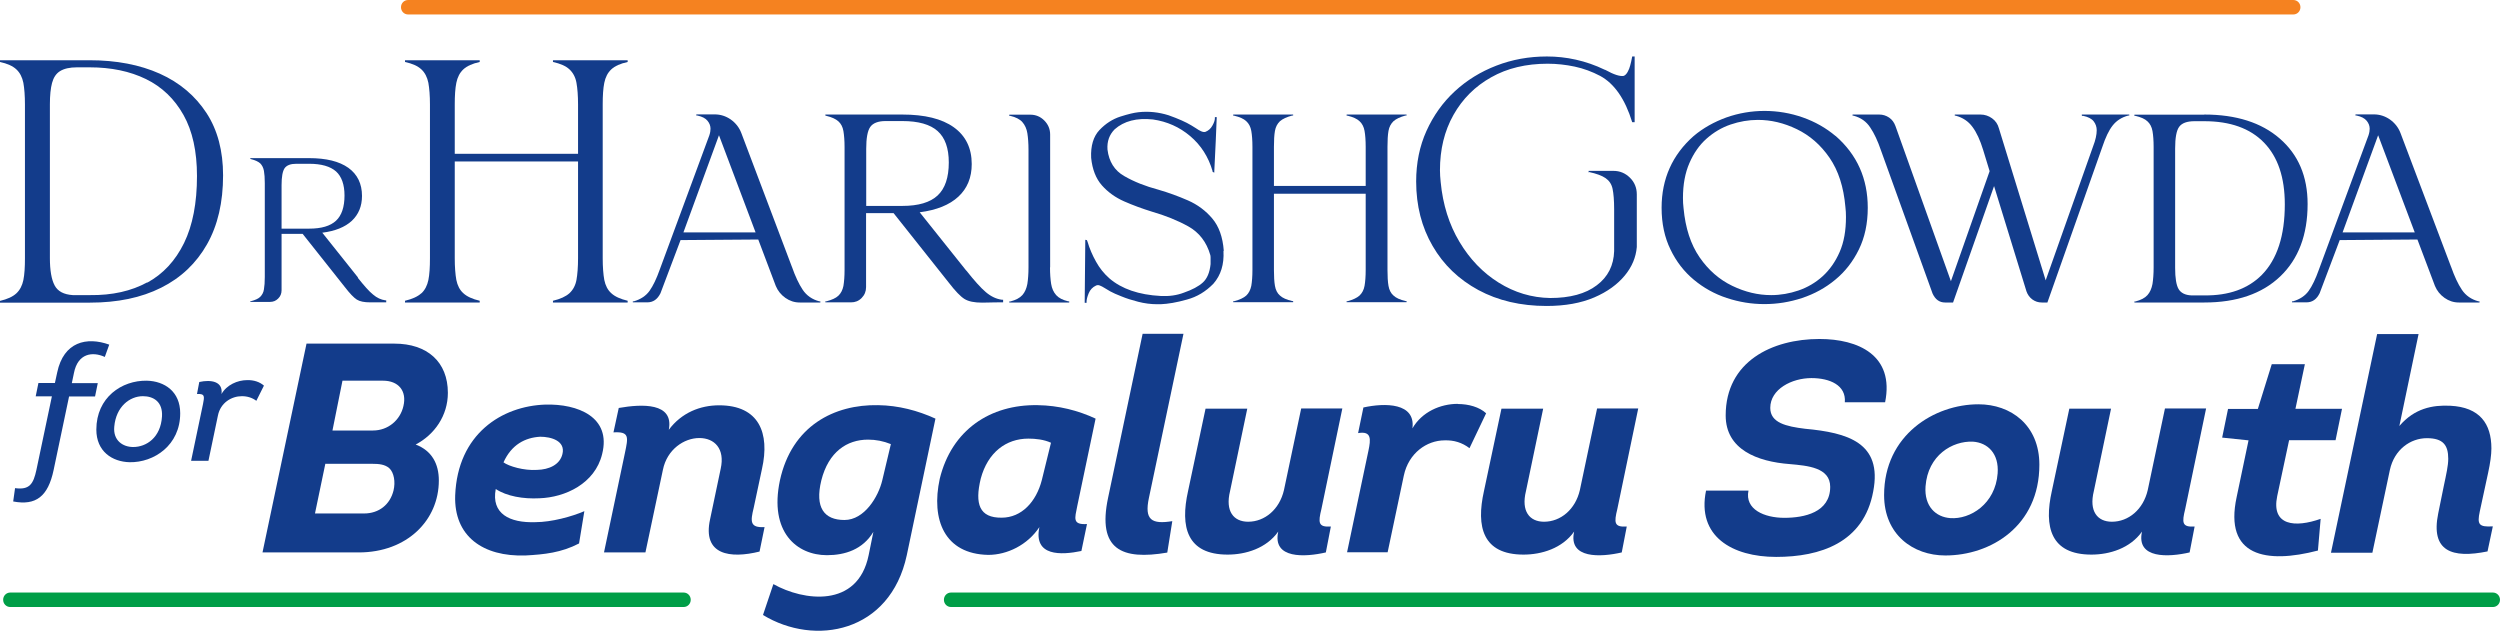
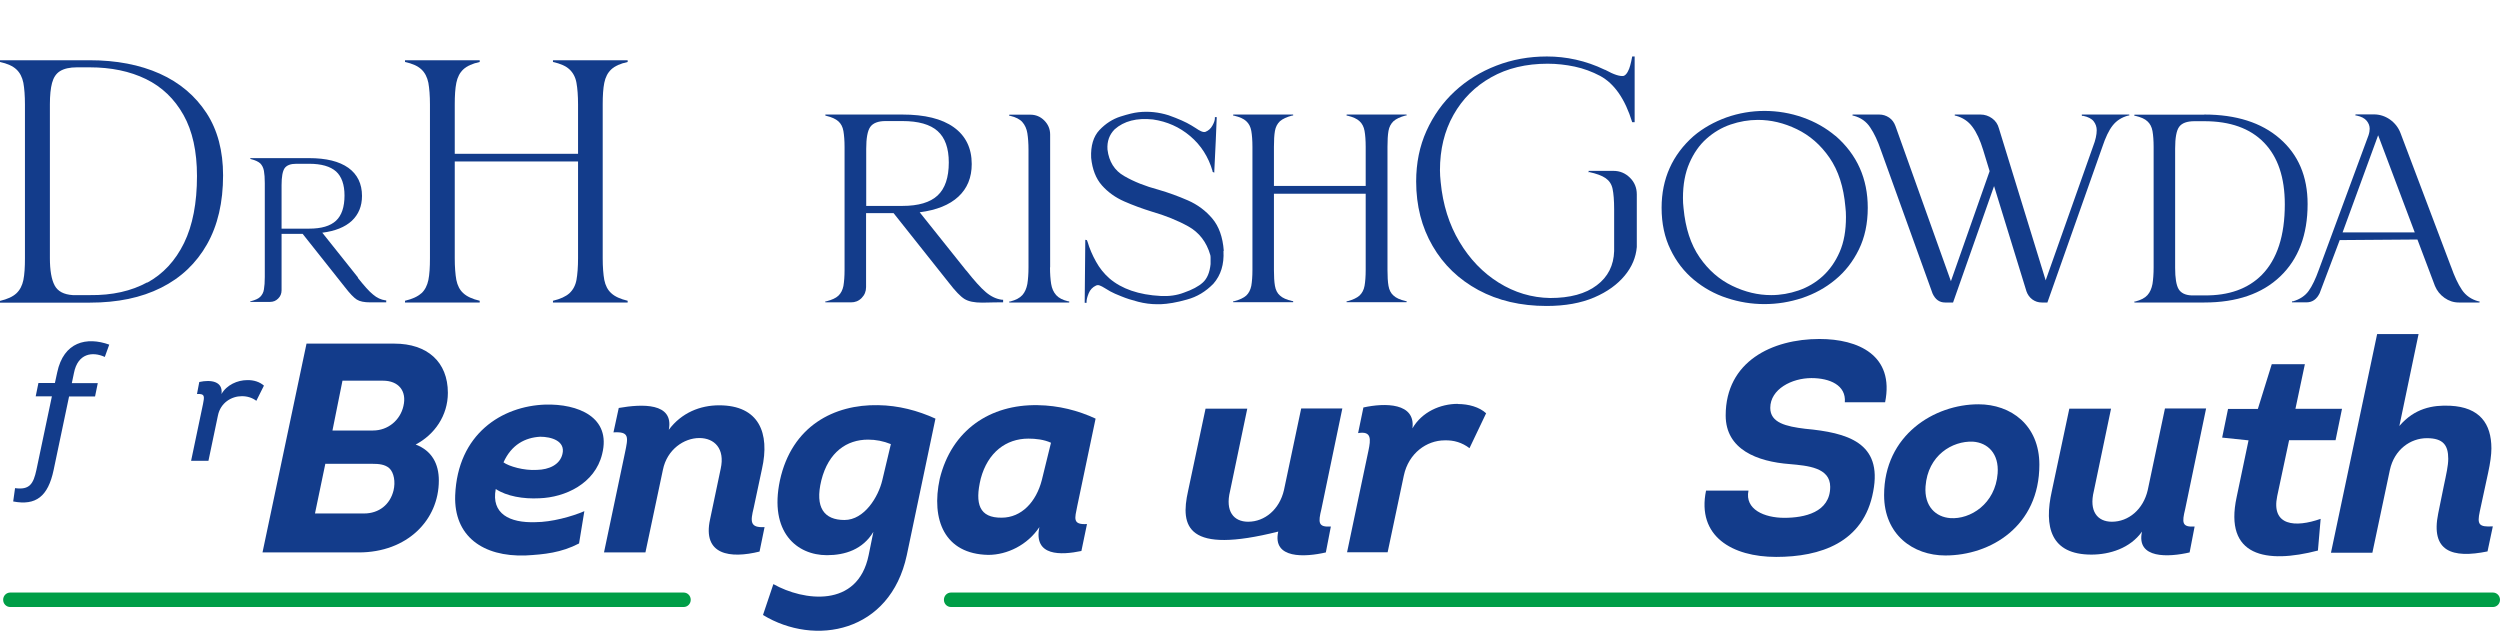
<svg xmlns="http://www.w3.org/2000/svg" width="325" height="82" viewBox="0 0 325 82" fill="none">
  <g clip-path="url(#clip0_1_4)">
    <path d="M2.125 38.139C2.591 37.706 2.889 37.122 3.038 36.407C3.187 35.673 3.243 34.731 3.243 33.583V13.572C3.243 12.443 3.168 11.502 3.038 10.768C2.889 10.034 2.591 9.45 2.125 9.017C1.659 8.584 0.951 8.264 0 8.057V7.831H11.63C15.134 7.831 18.172 8.415 20.781 9.582C23.371 10.749 25.384 12.462 26.838 14.683C28.292 16.904 29 19.634 29 22.797C29 26.298 28.31 29.291 26.913 31.757C25.515 34.223 23.539 36.106 20.948 37.404C18.358 38.703 15.283 39.343 11.686 39.343H0V39.117C0.951 38.892 1.659 38.572 2.125 38.139ZM19.141 36.746C21.209 35.616 22.794 33.903 23.93 31.588C25.049 29.291 25.608 26.392 25.608 22.891C25.608 19.691 25.03 17.036 23.856 14.947C22.682 12.857 21.06 11.295 18.973 10.278C16.886 9.262 14.444 8.753 11.648 8.753H10.008C9.058 8.753 8.331 8.923 7.809 9.243C7.287 9.563 6.952 10.09 6.765 10.787C6.579 11.483 6.486 12.405 6.486 13.554V33.545C6.486 35.145 6.691 36.331 7.101 37.103C7.511 37.875 8.294 38.289 9.468 38.364H11.686C14.593 38.402 17.072 37.837 19.141 36.708V36.746Z" fill="#133C8B" />
    <path d="M46.538 36.143C47.339 37.141 47.973 37.875 48.495 38.289C48.998 38.722 49.538 38.967 50.097 39.042H50.209V39.306H50.079C49.613 39.306 49.203 39.306 48.849 39.306C48.569 39.306 48.327 39.306 48.122 39.306C47.358 39.306 46.78 39.193 46.389 38.948C45.997 38.703 45.475 38.157 44.823 37.31L39.344 30.402H36.604V37.743C36.604 38.157 36.455 38.534 36.157 38.816C35.858 39.117 35.504 39.249 35.094 39.249H32.541V39.155H32.634C33.175 39.005 33.585 38.835 33.827 38.59C34.069 38.346 34.256 38.026 34.312 37.612C34.386 37.197 34.423 36.67 34.423 36.011V23.813C34.423 23.154 34.386 22.627 34.312 22.213C34.237 21.799 34.069 21.479 33.827 21.234C33.566 21.008 33.175 20.82 32.634 20.688L32.541 20.651V20.556H40.164C42.4 20.556 44.096 20.971 45.289 21.818C46.463 22.665 47.06 23.888 47.06 25.47C47.06 26.806 46.612 27.879 45.736 28.707C44.86 29.517 43.574 30.044 41.897 30.251L46.519 36.049L46.538 36.143ZM36.604 24.058V29.724H40.182C41.785 29.724 42.941 29.385 43.686 28.689C44.413 28.011 44.786 26.919 44.786 25.413C44.786 24.001 44.413 22.947 43.686 22.288C42.941 21.63 41.785 21.291 40.182 21.291H38.524C37.778 21.291 37.275 21.479 36.995 21.874C36.734 22.27 36.604 22.985 36.604 24.058Z" fill="#133C8B" />
    <path d="M54.776 38.139C55.241 37.706 55.54 37.122 55.689 36.407C55.838 35.673 55.894 34.731 55.894 33.583V13.572C55.894 12.443 55.819 11.502 55.689 10.768C55.54 10.034 55.241 9.45 54.776 9.017C54.31 8.584 53.601 8.264 52.651 8.057V7.831H62.361V8.057C61.41 8.264 60.702 8.584 60.236 9.017C59.77 9.45 59.472 10.034 59.323 10.768C59.174 11.502 59.118 12.443 59.118 13.572V19.992H75.146V13.572C75.146 12.443 75.072 11.502 74.941 10.768C74.811 10.034 74.494 9.45 74.028 9.017C73.562 8.584 72.835 8.264 71.885 8.057V7.831H81.595V8.057C80.644 8.264 79.936 8.584 79.47 9.017C79.004 9.45 78.706 10.034 78.557 10.768C78.408 11.502 78.352 12.443 78.352 13.572V33.564C78.352 34.713 78.426 35.654 78.557 36.388C78.706 37.122 79.004 37.706 79.47 38.12C79.936 38.553 80.644 38.873 81.595 39.099V39.325H71.885V39.099C72.835 38.873 73.543 38.553 74.028 38.12C74.494 37.687 74.811 37.103 74.941 36.388C75.072 35.654 75.146 34.713 75.146 33.564V20.989H59.118V33.564C59.118 34.713 59.193 35.654 59.323 36.388C59.472 37.122 59.77 37.706 60.236 38.12C60.702 38.553 61.41 38.873 62.361 39.099V39.325H52.651V39.099C53.601 38.873 54.31 38.553 54.776 38.12V38.139Z" fill="#133C8B" />
-     <path d="M102.953 34.694C103.382 35.917 103.848 36.915 104.351 37.668C104.854 38.421 105.581 38.929 106.513 39.174H106.644V39.325H103.96C103.27 39.325 102.655 39.117 102.096 38.722C101.537 38.327 101.108 37.8 100.847 37.16L98.573 31.136L88.472 31.211L85.863 38.12C85.471 38.91 84.912 39.306 84.148 39.306H82.266V39.174H82.396C83.291 38.91 83.98 38.459 84.446 37.8C84.912 37.141 85.341 36.237 85.751 35.089L92.218 17.582C92.33 17.243 92.367 16.961 92.367 16.735C92.367 16.359 92.237 16.02 91.976 15.7C91.715 15.38 91.286 15.154 90.671 15.022H90.522V14.871H92.908C93.672 14.871 94.362 15.097 94.995 15.53C95.629 15.982 96.095 16.566 96.374 17.3L102.935 34.656L102.953 34.694ZM98.219 30.195L93.467 17.582L88.845 30.213H98.238L98.219 30.195Z" fill="#133C8B" />
    <path d="M125.616 35.164C126.66 36.482 127.499 37.423 128.17 37.988C128.841 38.553 129.53 38.873 130.257 38.967H130.406V39.306H130.22C129.605 39.306 129.083 39.306 128.617 39.325C128.263 39.325 127.946 39.343 127.667 39.343C126.679 39.343 125.915 39.193 125.393 38.873C124.871 38.553 124.2 37.856 123.343 36.746L116.167 27.71H112.589V37.329C112.589 37.875 112.402 38.346 112.011 38.741C111.62 39.136 111.172 39.306 110.632 39.306H107.296V39.174H107.426C108.135 38.986 108.656 38.76 108.992 38.44C109.327 38.12 109.532 37.706 109.644 37.179C109.737 36.633 109.793 35.936 109.793 35.089V19.126C109.793 18.279 109.737 17.582 109.644 17.036C109.551 16.49 109.327 16.076 108.992 15.775C108.656 15.474 108.135 15.229 107.426 15.06L107.296 15.022V14.89H117.286C120.212 14.89 122.448 15.436 123.995 16.547C125.542 17.657 126.325 19.258 126.325 21.328C126.325 23.079 125.747 24.491 124.591 25.564C123.436 26.637 121.759 27.314 119.559 27.597L125.616 35.183V35.164ZM112.608 19.352V26.769H117.304C119.392 26.769 120.92 26.317 121.889 25.413C122.858 24.51 123.343 23.079 123.343 21.121C123.343 19.258 122.858 17.902 121.889 17.036C120.92 16.17 119.392 15.737 117.304 15.737H115.124C114.154 15.737 113.483 16.001 113.129 16.509C112.775 17.017 112.608 17.977 112.608 19.352Z" fill="#133C8B" />
    <path d="M136.501 34.75C136.501 35.597 136.557 36.331 136.65 36.915C136.743 37.499 136.967 37.988 137.302 38.364C137.638 38.741 138.159 39.005 138.868 39.174H138.998V39.325H131.208V39.193H131.338C132.046 39.005 132.568 38.741 132.904 38.364C133.239 37.988 133.444 37.499 133.556 36.915C133.649 36.331 133.705 35.597 133.705 34.75V19.483C133.705 18.636 133.649 17.902 133.556 17.319C133.463 16.735 133.239 16.246 132.904 15.869C132.568 15.493 132.046 15.229 131.338 15.06H131.208V14.909H133.947C134.637 14.909 135.252 15.154 135.755 15.662C136.258 16.17 136.519 16.773 136.519 17.488V34.769L136.501 34.75Z" fill="#133C8B" />
    <path d="M159.052 32.642C159.145 34.355 158.717 35.767 157.747 36.877C156.76 37.894 155.623 38.59 154.281 38.948C152.958 39.325 151.821 39.513 150.87 39.55H150.442C149.603 39.55 148.764 39.438 147.963 39.23C147.161 39.023 146.434 38.797 145.801 38.534C145.167 38.289 144.664 38.063 144.328 37.875C144.049 37.724 143.807 37.574 143.602 37.442C143.359 37.291 143.154 37.179 142.987 37.122C142.819 37.047 142.651 37.047 142.483 37.122C142.036 37.329 141.719 37.668 141.533 38.12C141.346 38.572 141.253 38.948 141.253 39.212V39.362H141.011V39.212C141.048 36.614 141.067 34.035 141.086 31.437V31.174L141.291 31.211L141.384 31.437C141.645 32.322 142.017 33.188 142.483 34.016C142.949 34.863 143.527 35.578 144.235 36.2C145.819 37.555 148.037 38.327 150.889 38.477C151.97 38.534 152.976 38.402 153.908 38.044C154.989 37.668 155.809 37.235 156.368 36.727C156.927 36.218 157.263 35.428 157.375 34.336V33.978C157.375 33.809 157.375 33.658 157.375 33.489C157.375 33.32 157.356 33.207 157.337 33.15C156.853 31.456 155.884 30.213 154.467 29.423C153.032 28.632 151.467 28.011 149.771 27.522C148.503 27.126 147.31 26.693 146.155 26.185C144.999 25.677 144.03 24.98 143.247 24.096C142.465 23.211 141.999 22.006 141.85 20.519C141.775 18.956 142.148 17.733 142.931 16.904C143.713 16.076 144.645 15.474 145.652 15.154C146.658 14.834 147.441 14.646 148 14.589C149.342 14.438 150.647 14.589 151.914 14.984C153.181 15.436 154.169 15.869 154.877 16.302C155.082 16.415 155.269 16.547 155.455 16.66C155.697 16.829 155.921 16.961 156.126 17.055C156.331 17.149 156.517 17.187 156.685 17.149C157.076 16.999 157.393 16.735 157.617 16.321C157.841 15.926 157.934 15.606 157.934 15.38V15.229H158.176L158.046 18.373C157.99 19.653 157.934 20.952 157.859 22.232V22.439L157.636 22.345V22.251C157.095 20.387 156.126 18.881 154.728 17.695C153.33 16.509 151.709 15.794 149.882 15.53C147.776 15.304 146.118 15.737 144.906 16.81C144.217 17.507 143.9 18.373 143.974 19.446C144.161 21.008 144.888 22.175 146.155 22.891C147.422 23.625 148.895 24.208 150.591 24.66C151.895 25.037 153.181 25.507 154.43 26.053C155.679 26.599 156.741 27.39 157.598 28.406C158.456 29.423 158.959 30.816 159.089 32.585L159.052 32.642Z" fill="#133C8B" />
    <path d="M175.062 15.022V14.89H182.852V15.022H182.703C182.013 15.21 181.492 15.455 181.156 15.756C180.821 16.076 180.597 16.49 180.504 17.017C180.411 17.544 180.373 18.241 180.373 19.088V35.089C180.373 35.936 180.411 36.633 180.504 37.16C180.597 37.687 180.802 38.12 181.156 38.421C181.492 38.741 182.013 38.967 182.703 39.136H182.852V39.287H175.062V39.155H175.192C175.882 38.967 176.404 38.722 176.739 38.421C177.074 38.101 177.298 37.687 177.391 37.16C177.485 36.633 177.54 35.936 177.54 35.089V25.187H165.612V35.089C165.612 35.936 165.65 36.633 165.743 37.16C165.836 37.687 166.041 38.12 166.395 38.421C166.731 38.741 167.271 38.967 167.979 39.136H168.11V39.287H160.319V39.155H160.45C161.158 38.967 161.68 38.722 162.015 38.421C162.351 38.101 162.556 37.687 162.668 37.16C162.761 36.633 162.817 35.936 162.817 35.089V19.088C162.817 18.241 162.761 17.544 162.668 17.017C162.575 16.49 162.351 16.057 162.015 15.756C161.68 15.436 161.158 15.21 160.45 15.041H160.319V14.89H168.11V15.022H167.979C167.271 15.21 166.749 15.455 166.395 15.756C166.06 16.076 165.836 16.49 165.743 17.017C165.65 17.544 165.612 18.241 165.612 19.088V24.171H177.54V19.088C177.54 18.241 177.485 17.544 177.391 17.017C177.298 16.49 177.074 16.057 176.739 15.756C176.404 15.436 175.882 15.21 175.192 15.041H175.062V15.022Z" fill="#133C8B" />
    <path d="M206.522 22.439V22.213H209.746C210.585 22.213 211.293 22.514 211.889 23.098C212.486 23.681 212.784 24.416 212.784 25.263V32.115C212.672 33.432 212.169 34.675 211.218 35.823C210.268 36.971 208.963 37.932 207.249 38.666C205.534 39.4 203.465 39.776 201.061 39.776C197.688 39.776 194.743 39.08 192.189 37.706C189.655 36.331 187.661 34.43 186.244 31.983C184.828 29.555 184.101 26.75 184.101 23.587C184.101 21.197 184.548 18.994 185.443 17.017C186.337 15.041 187.549 13.328 189.114 11.878C190.68 10.429 192.488 9.318 194.538 8.528C196.588 7.737 198.769 7.342 201.098 7.342C202.347 7.342 203.596 7.473 204.863 7.756C206.13 8.038 207.379 8.471 208.59 9.055C208.628 9.055 208.665 9.092 208.702 9.092C209.821 9.713 210.622 9.958 211.088 9.864C211.274 9.789 211.442 9.619 211.591 9.356C211.74 9.092 211.852 8.81 211.927 8.509C212.001 8.208 212.113 7.812 212.187 7.342H212.504V15.888H212.187C211.256 12.857 209.858 10.862 208.013 9.864C206.969 9.318 205.869 8.904 204.714 8.659C203.558 8.415 202.384 8.283 201.191 8.283C198.396 8.283 195.936 8.866 193.848 10.052C191.761 11.22 190.121 12.857 188.947 14.947C187.772 17.036 187.195 19.427 187.195 22.138C187.195 22.627 187.232 23.135 187.288 23.663C187.567 26.599 188.387 29.197 189.729 31.437C191.071 33.696 192.786 35.466 194.836 36.746C196.886 38.026 199.123 38.703 201.527 38.741C204.099 38.741 206.13 38.195 207.584 37.084C209.038 35.993 209.783 34.505 209.839 32.642V27.201C209.839 26.053 209.765 25.169 209.634 24.547C209.504 23.926 209.187 23.474 208.721 23.154C208.255 22.834 207.547 22.571 206.578 22.364L206.522 22.439Z" fill="#133C8B" />
    <path d="M238.634 17.676C241.43 20.123 242.809 23.23 242.809 27.013C242.809 29.065 242.417 30.872 241.653 32.435C240.889 33.997 239.864 35.315 238.578 36.369C237.311 37.423 235.857 38.214 234.273 38.741C232.67 39.268 231.049 39.532 229.371 39.532C227.694 39.532 226.091 39.268 224.488 38.741C222.885 38.214 221.469 37.423 220.202 36.369C218.934 35.315 217.909 33.997 217.164 32.435C216.399 30.872 216.008 29.065 216.008 27.013C216.008 23.248 217.406 20.123 220.183 17.676C221.413 16.641 222.829 15.85 224.432 15.267C226.035 14.702 227.694 14.42 229.39 14.42C231.086 14.42 232.763 14.702 234.366 15.267C235.969 15.832 237.385 16.641 238.615 17.676H238.634ZM230.266 38.364C231.459 38.364 232.651 38.157 233.807 37.762C234.962 37.367 236.025 36.746 236.938 35.917C237.851 35.089 238.597 34.035 239.156 32.755C239.715 31.475 239.976 29.969 239.976 28.218C239.976 27.766 239.957 27.333 239.901 26.9C239.678 24.303 238.988 22.175 237.833 20.5C236.677 18.825 235.261 17.601 233.583 16.791C231.906 15.982 230.228 15.587 228.532 15.587C227.321 15.587 226.128 15.794 224.973 16.189C223.817 16.584 222.774 17.206 221.842 18.034C220.91 18.862 220.183 19.916 219.624 21.197C219.065 22.477 218.785 23.983 218.785 25.733C218.785 26.185 218.804 26.618 218.86 27.051C219.102 29.649 219.792 31.776 220.947 33.451C222.103 35.127 223.519 36.35 225.196 37.16C226.874 37.969 228.551 38.364 230.247 38.364H230.266Z" fill="#133C8B" />
    <path d="M270.635 15.022V14.89H276.804V15.022H276.673C275.816 15.248 275.145 15.681 274.642 16.321C274.138 16.961 273.71 17.883 273.3 19.107L266.162 39.325H265.435C264.969 39.325 264.577 39.193 264.205 38.929C263.851 38.666 263.59 38.308 263.44 37.875L259.228 24.19L253.898 39.325H252.854C252.128 39.325 251.587 38.929 251.233 38.157L244.523 19.54C244.113 18.335 243.648 17.337 243.126 16.566C242.622 15.794 241.896 15.286 240.964 15.041H240.833V14.89H244.3C244.766 14.89 245.194 15.022 245.586 15.286C245.977 15.549 246.238 15.926 246.406 16.377L253.619 36.557L258.651 22.251L257.812 19.502C257.421 18.222 256.955 17.206 256.414 16.49C255.874 15.756 255.147 15.286 254.252 15.041H254.122V14.89H257.458C258.017 14.89 258.52 15.06 258.967 15.38C259.415 15.7 259.713 16.133 259.862 16.697L265.938 36.444L272.107 19.013C272.424 18.203 272.573 17.507 272.573 16.923C272.573 16.509 272.442 16.114 272.181 15.775C271.921 15.436 271.455 15.191 270.821 15.06H270.672L270.635 15.022Z" fill="#133C8B" />
    <path d="M286.551 14.89C290.688 14.89 293.969 15.926 296.373 18.015C298.777 20.105 299.989 22.928 299.989 26.524C299.989 30.534 298.796 33.677 296.429 35.936C294.062 38.195 290.763 39.325 286.57 39.325H277.474V39.193H277.605C278.313 39.005 278.835 38.741 279.17 38.364C279.506 37.988 279.711 37.499 279.823 36.915C279.916 36.331 279.972 35.597 279.972 34.75V19.107C279.972 18.26 279.916 17.563 279.823 17.036C279.73 16.509 279.506 16.076 279.17 15.775C278.835 15.455 278.313 15.229 277.605 15.06H277.474V14.909H286.551V14.89ZM282.768 19.314V34.844C282.768 36.143 282.917 37.066 283.215 37.574C283.513 38.082 284.072 38.364 284.874 38.402H286.57C289.757 38.44 292.254 37.536 294.043 35.729C296.037 33.696 297.025 30.628 297.025 26.561C297.025 23.079 296.131 20.406 294.323 18.542C292.515 16.679 289.924 15.756 286.551 15.756H285.284C284.314 15.756 283.643 16.001 283.289 16.49C282.935 16.98 282.768 17.921 282.768 19.314Z" fill="#133C8B" />
    <path d="M318.645 34.694C319.073 35.917 319.539 36.915 320.042 37.668C320.546 38.421 321.273 38.929 322.204 39.174H322.335V39.325H319.651C318.961 39.325 318.346 39.117 317.787 38.722C317.228 38.327 316.8 37.8 316.539 37.16L314.265 31.136L304.163 31.211L301.554 38.12C301.163 38.91 300.604 39.306 299.839 39.306H297.957V39.174H298.088C298.982 38.91 299.672 38.459 300.138 37.8C300.604 37.141 301.032 36.237 301.442 35.089L307.909 17.582C308.021 17.243 308.059 16.961 308.059 16.735C308.059 16.359 307.928 16.02 307.667 15.7C307.406 15.38 306.978 15.154 306.363 15.022H306.213V14.871H308.599C309.363 14.871 310.053 15.097 310.686 15.53C311.32 15.982 311.786 16.566 312.066 17.3L318.626 34.656L318.645 34.694ZM313.911 30.195L309.158 17.582L304.536 30.213H313.929L313.911 30.195Z" fill="#133C8B" />
    <path d="M54.049 57.791C56.155 58.601 57.049 60.314 57.049 62.46C57.049 67.618 52.93 71.816 46.631 71.816H34.125L39.847 44.671H51.272C55.54 44.671 58.223 47.043 58.223 51.071C58.223 54.027 56.49 56.511 54.03 57.791H54.049ZM42.288 60.314L40.947 66.752H47.321C49.277 66.752 50.712 65.585 51.16 63.759C51.421 62.667 51.234 61.425 50.582 60.841C50.004 60.37 49.277 60.295 48.383 60.295H42.27L42.288 60.314ZM44.525 49.471L43.22 55.965H48.495C50.452 55.965 52.036 54.61 52.446 52.784C52.912 50.808 51.794 49.49 49.799 49.49H44.525V49.471Z" fill="#133C8B" />
    <path d="M75.277 70.649C72.966 71.853 70.748 72.079 68.325 72.211C62.752 72.4 58.987 69.689 59.174 64.399C59.491 56.398 65.25 52.784 70.897 52.596C75.09 52.483 79.507 54.196 78.277 59.034C77.345 62.874 73.469 64.662 70.133 64.775C68.027 64.888 65.865 64.512 64.448 63.571C63.833 66.79 66.256 67.995 69.592 67.882C71.698 67.882 74.363 67.147 75.966 66.451L75.277 70.649ZM69.816 61.086C71.363 61.048 72.779 60.427 73.115 59.034C73.543 57.321 71.661 56.775 70.226 56.775C68.269 56.888 66.498 57.792 65.455 60.107C66.144 60.615 68.101 61.199 69.797 61.086H69.816Z" fill="#133C8B" />
    <path d="M80.477 53.029C83.403 52.521 87.633 52.295 86.944 55.871C88.603 53.65 91.025 52.69 93.486 52.69C98.685 52.69 100.102 56.304 99.058 60.954L97.977 66.037C97.548 67.787 97.474 68.635 99.394 68.522L98.741 71.703C94.939 72.644 91.286 72.174 92.311 67.505L93.691 60.935C94.268 58.337 92.889 56.944 90.913 56.944C88.938 56.944 86.72 58.413 86.18 61.067L83.906 71.816H78.52L81.241 58.883C81.669 56.831 81.856 56.078 79.75 56.21L80.439 53.029H80.477Z" fill="#133C8B" />
    <path d="M100.549 75.939C104.426 78.122 111.508 79.12 112.924 72.174L113.539 69.143C112.16 71.439 109.849 72.174 107.501 72.174C103.587 72.174 99.971 69.18 101.388 62.46C102.935 55.344 108.47 52.558 114.154 52.671C116.801 52.709 119.298 53.368 121.609 54.422L117.882 72.174C115.72 82.263 105.917 84.052 99.189 79.948L100.53 75.957L100.549 75.939ZM115.813 57.735C114.844 57.34 113.856 57.151 112.85 57.151C110.091 57.151 107.706 58.752 106.774 62.441C105.898 66.018 107.165 67.599 109.775 67.599C112.384 67.599 114.192 64.568 114.695 62.441L115.813 57.735Z" fill="#133C8B" />
    <path d="M140.042 65.792C139.725 67.392 139.39 68.239 141.309 68.126L140.582 71.628C137.973 72.174 134.32 72.362 135.122 68.522C133.575 70.856 130.928 72.136 128.468 72.136C122.784 72.023 121.013 67.561 122.169 62.234C123.715 55.909 128.71 52.558 134.898 52.671C137.619 52.709 140.172 53.368 142.427 54.422L140.042 65.792ZM136.65 57.566C135.718 57.133 134.618 57.02 133.686 57.02C130.798 57.02 128.412 58.808 127.499 62.215C126.697 65.51 127.312 67.336 130.22 67.298C132.792 67.298 134.712 65.246 135.438 62.404L136.631 57.547L136.65 57.566Z" fill="#133C8B" />
-     <path d="M153.852 43.391L149.361 64.719C148.746 67.599 149.715 68.183 152.398 67.75L151.746 71.835C145.819 72.851 142.632 71.439 144.049 64.719L148.541 43.391H153.852Z" fill="#133C8B" />
-     <path d="M174.503 53.104L171.781 66.187C171.353 67.938 171.353 68.559 173.012 68.446L172.359 71.816C169.675 72.437 165.37 72.701 166.172 69.105C164.625 71.289 161.941 72.098 159.593 72.098C154.281 72.098 153.405 68.484 154.449 63.834L156.722 53.123H162.146L159.909 63.834C159.257 66.47 160.375 67.825 162.258 67.825C164.42 67.825 166.339 66.225 166.917 63.703L169.154 53.104H174.54H174.503Z" fill="#133C8B" />
+     <path d="M174.503 53.104L171.781 66.187C171.353 67.938 171.353 68.559 173.012 68.446L172.359 71.816C169.675 72.437 165.37 72.701 166.172 69.105C154.281 72.098 153.405 68.484 154.449 63.834L156.722 53.123H162.146L159.909 63.834C159.257 66.47 160.375 67.825 162.258 67.825C164.42 67.825 166.339 66.225 166.917 63.703L169.154 53.104H174.54H174.503Z" fill="#133C8B" />
    <path d="M189.506 52.521C190.922 52.521 192.32 52.916 193.196 53.725L191.034 58.262C190.065 57.528 189.002 57.208 187.81 57.246C185.461 57.246 183.113 58.921 182.498 61.82L180.392 71.797H175.118C176.664 64.343 176.348 66.018 177.895 58.601C178.211 57.095 178.323 56.003 176.553 56.304L177.242 52.972C180.056 52.351 184.045 52.351 183.616 55.683C184.846 53.556 187.232 52.502 189.506 52.502V52.521Z" fill="#133C8B" />
-     <path d="M212.97 53.104L210.249 66.187C209.821 67.938 209.821 68.559 211.479 68.446L210.827 71.816C208.143 72.437 203.838 72.701 204.639 69.105C203.092 71.289 200.409 72.098 198.06 72.098C192.749 72.098 191.873 68.484 192.916 63.834L195.19 53.123H200.614L198.377 63.834C197.725 66.47 198.843 67.825 200.725 67.825C202.887 67.825 204.807 66.225 205.385 63.703L207.621 53.104H213.008H212.97Z" fill="#133C8B" />
    <path d="M227.302 63.778C226.799 66.225 229.371 67.317 231.962 67.317C234.552 67.317 237.926 66.62 237.926 63.288C237.926 60.766 234.962 60.54 232.689 60.333C228.421 60.013 224.339 58.432 224.339 54.008C224.339 46.986 230.378 44.068 236.528 44.068C241.597 44.068 246.294 46.196 245.064 52.295H239.827C240.013 50.073 237.87 49.151 235.484 49.151C232.95 49.151 230.135 50.582 230.135 53.029C230.135 54.968 232.204 55.438 234.664 55.74C240.162 56.248 244.747 57.528 243.517 63.891C242.287 70.573 236.603 72.399 230.899 72.399C225.196 72.399 220.556 69.726 221.786 63.778H227.284H227.302Z" fill="#133C8B" />
    <path d="M252.892 72.211C248.698 72.211 244.933 69.5 244.933 64.361C244.933 56.549 251.475 52.558 257.197 52.558C261.428 52.558 265.118 55.269 265.118 60.408C265.118 68.409 258.781 72.211 252.892 72.211ZM253.544 67.354C256.116 67.543 259.396 65.528 259.694 61.538C259.881 58.977 258.427 57.547 256.47 57.415C253.824 57.302 250.618 59.166 250.32 63.232C250.133 65.83 251.662 67.223 253.544 67.354Z" fill="#133C8B" />
    <path d="M286.793 53.104L284.072 66.187C283.643 67.938 283.643 68.559 285.302 68.446L284.65 71.816C281.966 72.437 277.661 72.701 278.462 69.105C276.915 71.289 274.232 72.098 271.883 72.098C266.572 72.098 265.696 68.484 266.739 63.834L269.013 53.123H274.437L272.2 63.834C271.548 66.47 272.666 67.825 274.548 67.825C276.71 67.825 278.63 66.225 279.208 63.703L281.444 53.104H286.83H286.793Z" fill="#133C8B" />
    <path d="M298.423 53.142H304.462L303.623 57.227H297.584L296.037 64.493C295.236 68.371 298.386 68.616 301.685 67.449L301.33 71.571C294.602 73.322 289.104 72.343 290.763 64.625L292.31 57.246L288.881 56.888L289.645 53.161H293.521L295.329 47.344H299.634L298.404 53.161L298.423 53.142Z" fill="#133C8B" />
    <path d="M308.413 71.853H303.026L309.028 43.428H314.414L311.916 55.382C313.873 53.085 316.222 52.634 318.533 52.747C322.372 52.935 323.882 55.081 323.882 58.3C323.882 59.109 323.733 60.201 323.453 61.481L322.372 66.489C322.018 68.164 322.223 68.54 324.068 68.427L323.378 71.684C318.775 72.625 315.961 71.684 316.967 66.752L317.694 63.175C318.011 61.669 318.272 60.54 318.272 59.636C318.272 57.886 317.62 56.963 315.495 56.963C313.37 56.963 311.264 58.432 310.686 61.086L308.413 71.835V71.853Z" fill="#133C8B" />
    <path d="M8.983 51.523L6.97 61.105C6.244 64.55 4.659 65.754 1.715 65.19L1.957 63.458C3.858 63.721 4.343 62.893 4.734 61.086L6.747 51.523H4.641L4.995 49.791H7.138L7.436 48.417C8.275 44.426 11.276 43.748 14.202 44.803L13.624 46.403C12.021 45.669 10.12 45.932 9.617 48.473L9.337 49.81H12.711L12.357 51.542H8.965L8.983 51.523Z" fill="#133C8B" />
-     <path d="M16.848 60.088C14.575 60.032 12.524 58.676 12.524 55.853C12.524 51.655 15.842 49.433 19.085 49.49C21.396 49.546 23.427 50.902 23.427 53.725C23.427 57.886 20.017 60.145 16.848 60.088ZM18.582 51.504C16.848 51.504 15.078 52.878 14.854 55.476C14.686 57.264 15.972 58.112 17.314 58.112C19.029 58.112 20.893 56.888 21.06 54.14C21.172 52.257 19.979 51.504 18.582 51.504Z" fill="#133C8B" />
    <path d="M32.15 49.415C32.988 49.396 33.752 49.641 34.312 50.13L33.324 52.106C32.802 51.711 32.168 51.504 31.441 51.504C30.099 51.504 28.664 52.351 28.329 54.027L27.099 59.9H24.844L26.391 52.521C26.558 51.617 26.707 51.146 25.608 51.222L25.906 49.659C27.453 49.321 29.018 49.584 28.795 51.222C29.466 50.036 30.882 49.415 32.131 49.415H32.15Z" fill="#133C8B" />
-     <path d="M298.125 1.882H53.061C52.539 1.882 52.129 1.468 52.129 0.941C52.129 0.414 52.539 0 53.061 0H298.125C298.647 0 299.057 0.414 299.057 0.941C299.057 1.468 298.647 1.882 298.125 1.882Z" fill="#F58220" />
    <path d="M324.068 78.913H123.641C123.119 78.913 122.709 78.499 122.709 77.972C122.709 77.444 123.119 77.03 123.641 77.03H324.068C324.59 77.03 325 77.444 325 77.972C325 78.499 324.59 78.913 324.068 78.913Z" fill="#009E47" />
    <path d="M88.863 78.913H1.342C0.82 78.913 0.41 78.499 0.41 77.972C0.41 77.444 0.82 77.03 1.342 77.03H88.863C89.385 77.03 89.795 77.444 89.795 77.972C89.795 78.499 89.385 78.913 88.863 78.913Z" fill="#009E47" />
  </g>
  <defs>
    <clipPath id="clip0_1_4">
      <rect width="325" height="82" fill="white" />
    </clipPath>
  </defs>
</svg>